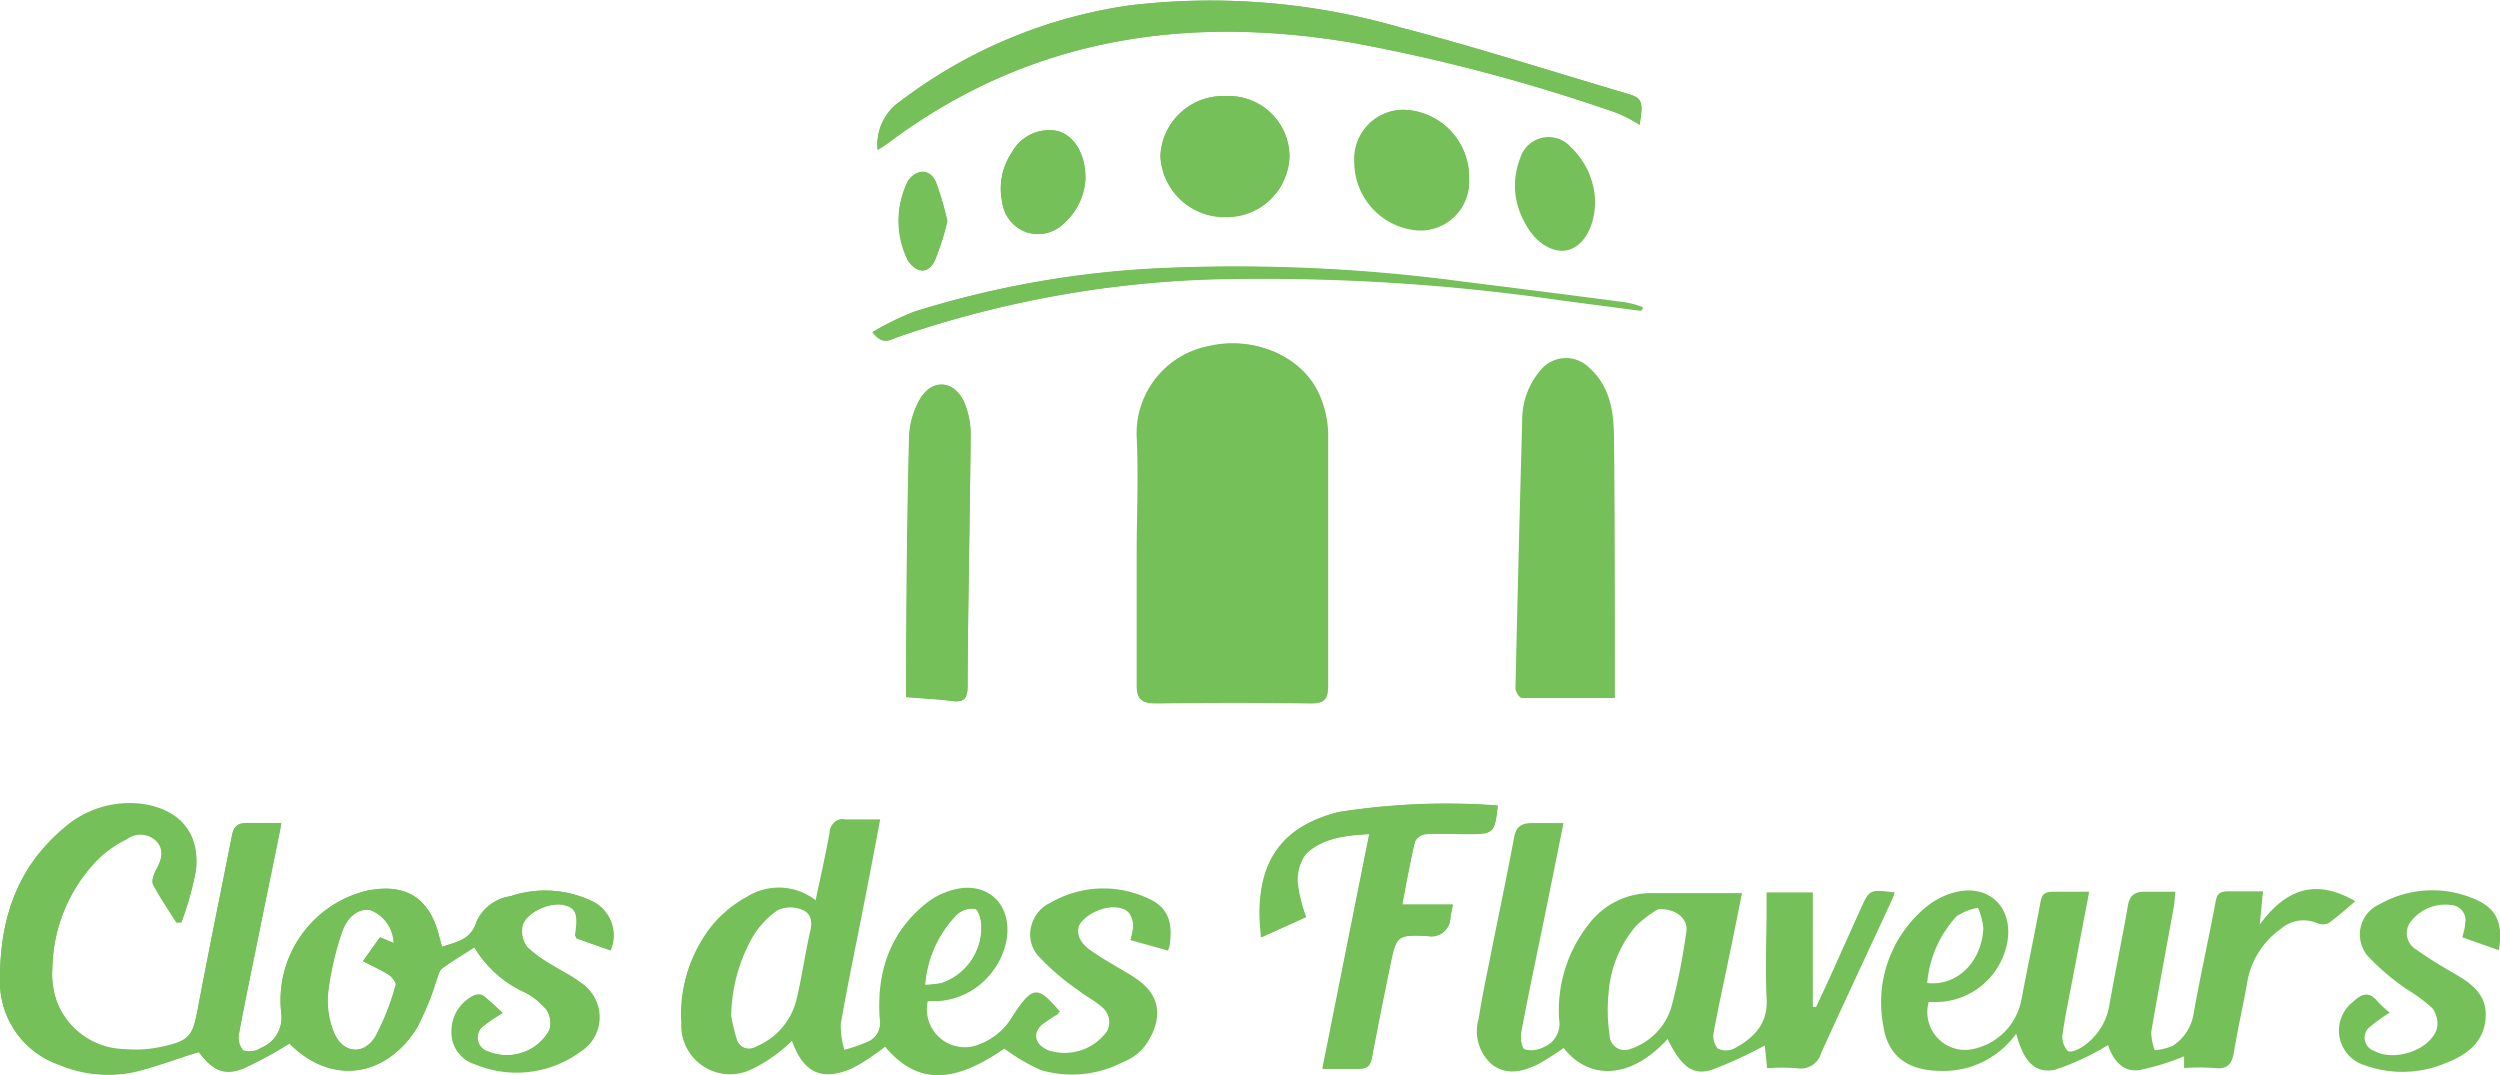
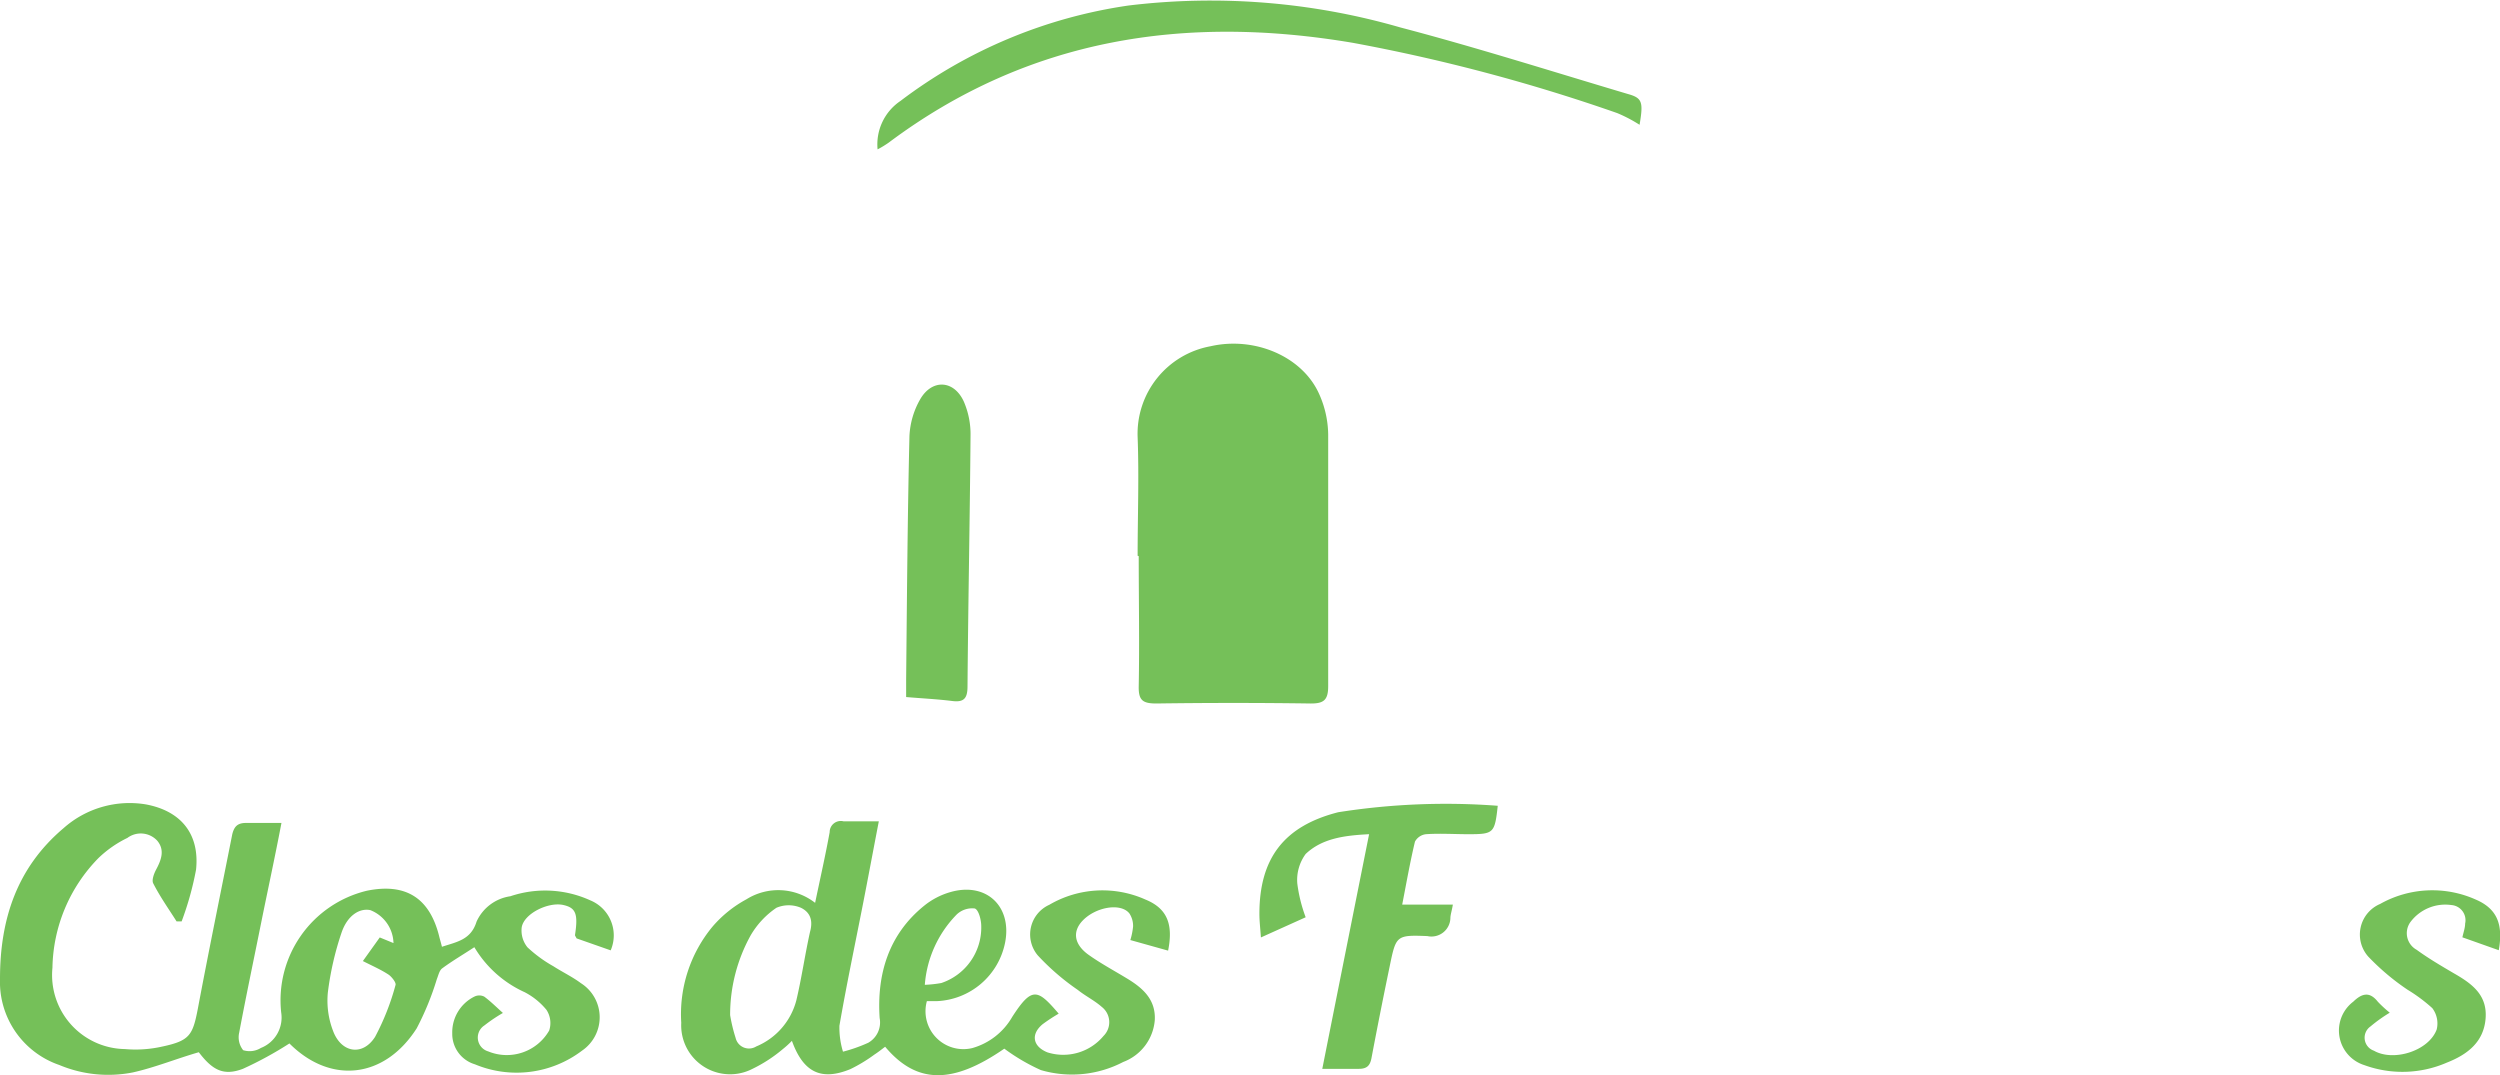
<svg xmlns="http://www.w3.org/2000/svg" id="Calque_1" data-name="Calque 1" viewBox="0 0 182.09 78.3">
  <defs>
    <style>.cls-1{fill:#75c059}</style>
  </defs>
-   <path class="cls-1" d="M36.59 73.78a11.55 11.55 0 0 0-1.35.91 1.05 1.05 0 0 0 .28 1.89A3.56 3.56 0 0 0 40 75.06a1.75 1.75 0 0 0-.16-1.48 5.09 5.09 0 0 0-1.58-1.28 8.19 8.19 0 0 1-3.71-3.3c-.82.53-1.61 1-2.34 1.54-.21.15-.28.51-.39.78a20.64 20.64 0 0 1-1.47 3.59C28 78.59 24 79 21.08 76a26.52 26.52 0 0 1-3.39 1.82c-1.41.53-2.23.1-3.21-1.21-1.63.51-3.19 1.11-4.8 1.47a9.22 9.22 0 0 1-5.36-.54A6.4 6.4 0 0 1 0 71.3c0-4.3 1.2-8.08 4.61-10.89a7.24 7.24 0 0 1 6-1.73c2.56.48 3.92 2.16 3.65 4.75a22.54 22.54 0 0 1-1.05 3.77h-.37c-.58-.92-1.19-1.81-1.7-2.77-.12-.24.05-.71.21-1 .38-.71.65-1.43.08-2.11a1.63 1.63 0 0 0-2.17-.2 8.14 8.14 0 0 0-2.1 1.46 11.68 11.68 0 0 0-3.36 8c-.09 3.38 1.88 5.58 5.27 5.92a8.85 8.85 0 0 0 2.76-.19c2-.42 2.19-.82 2.56-2.75.8-4.25 1.67-8.48 2.51-12.72.1-.54.33-.85 1-.81.81.06 1.63 0 2.58 0-.51 2.52-1 4.9-1.48 7.28-.54 2.65-1.1 5.3-1.6 8a1.51 1.51 0 0 0 .29 1.27 1.56 1.56 0 0 0 1.31-.25 2.38 2.38 0 0 0 1.48-2.59 8.21 8.21 0 0 1 6.23-8.86c2.87-.59 4.62.54 5.3 3.41.05.19.11.39.18.67 1.08-.36 2.11-.5 2.52-1.83a3.2 3.2 0 0 1 2.46-1.85 7.94 7.94 0 0 1 5.83.3 2.76 2.76 0 0 1 1.45 3.64L42 68.35c-.05-.18-.07-.21-.07-.24.24-1.56.06-2-.88-2.2-1.11-.22-2.86.64-3 1.63a1.94 1.94 0 0 0 .37 1.46 9.73 9.73 0 0 0 1.83 1.3c.67.42 1.39.76 2 1.23a2.94 2.94 0 0 1 .09 4.91 7.88 7.88 0 0 1-7.81 1 2.31 2.31 0 0 1-1.65-2.26 2.9 2.9 0 0 1 1.61-2.67.8.8 0 0 1 .72 0c.48.42.89.83 1.38 1.27Zm-7.89-5.09a2.65 2.65 0 0 0-1.7-2.4c-.78-.16-1.66.38-2.09 1.63a22 22 0 0 0-1 4.36 6.14 6.14 0 0 0 .38 2.81c.6 1.61 2.16 1.85 3.06.43a17.82 17.82 0 0 0 1.49-3.78c.05-.17-.26-.57-.49-.72-.56-.35-1.18-.62-1.89-1l1.23-1.76Zm30.77-3.07c.39-1.87.76-3.5 1.06-5.15a.81.81 0 0 1 1-.79h2.58c-.41 2.16-.77 4.1-1.15 6-.58 3-1.2 5.91-1.72 8.89a6 6 0 0 0 .26 1.89 11.13 11.13 0 0 0 1.84-.65 1.7 1.7 0 0 0 .83-1.8c-.21-3.21.64-6.07 3.23-8.17a5.38 5.38 0 0 1 1.91-1c2.56-.76 4.46 1 4 3.66a5.3 5.3 0 0 1-5 4.28h-.7a2.76 2.76 0 0 0 3.3 3.42 4.89 4.89 0 0 0 2.92-2.28c1.44-2.28 1.85-2 3.38-.23a13.11 13.11 0 0 0-1.17.77c-.88.73-.72 1.62.35 2.05a3.82 3.82 0 0 0 4.09-1.2 1.41 1.41 0 0 0-.13-2.11c-.53-.47-1.19-.79-1.75-1.24a17.39 17.39 0 0 1-2.94-2.51 2.37 2.37 0 0 1 .84-3.69 7.66 7.66 0 0 1 7-.38c1.57.64 2 1.78 1.65 3.72l-2.65-.94a5 5 0 0 0 .2-1 1.65 1.65 0 0 0-.27-.94c-.64-.8-2.48-.48-3.42.54-.74.79-.64 1.7.4 2.44.89.64 1.86 1.16 2.8 1.73 1.17.7 2.15 1.54 2.07 3.06a3.56 3.56 0 0 1-2.3 3.05 8.06 8.06 0 0 1-6 .59 14.25 14.25 0 0 1-2.66-1.56c-3.75 2.59-6.37 2.61-8.68-.14-.25.19-.5.39-.78.57A11.17 11.17 0 0 1 62 77.67c-2.12.87-3.43.25-4.26-2.06a7 7 0 0 1-.66.6 10.59 10.59 0 0 1-2.4 1.53 3.56 3.56 0 0 1-5-3.44 10 10 0 0 1 2.27-7 8.71 8.71 0 0 1 2.48-2 4.36 4.36 0 0 1 5.04.32ZM53.26 74a11.91 11.91 0 0 0 .4 1.66 1 1 0 0 0 1.5.62 5 5 0 0 0 2.92-3.35c.35-1.67.59-3.37 1-5 .17-.76 0-1.39-.62-1.65a2.28 2.28 0 0 0-1.79 0 6.22 6.22 0 0 0-1.87 2A11.93 11.93 0 0 0 53.26 74Zm14.13-2.24a8.62 8.62 0 0 0 1.2-.13 4.26 4.26 0 0 0 2.91-4.15c0-.45-.19-1.18-.47-1.28a1.64 1.64 0 0 0-1.34.43 8.19 8.19 0 0 0-2.3 5.1Zm41.7-13.1c-.22 2-.29 2.07-2.14 2.07h-3.09a1.05 1.05 0 0 0-.8.56c-.35 1.46-.61 2.94-.93 4.59h3.69c-.08.44-.14.7-.18 1a1.38 1.38 0 0 1-1.64 1.28c-2.27-.09-2.28 0-2.74 2.2s-.9 4.43-1.32 6.65c-.1.57-.32.84-.93.82h-2.66c1.14-5.73 2.26-11.34 3.41-17.09-1.79.09-3.42.3-4.62 1.44a3.19 3.19 0 0 0-.61 2.15 10.85 10.85 0 0 0 .61 2.46l-3.26 1.47c0-.68-.11-1.2-.11-1.72 0-4.07 1.82-6.41 5.74-7.4a50.34 50.34 0 0 1 11.58-.48Z" />
  <path class="cls-1" d="m42 68.35 2.48.87A2.76 2.76 0 0 0 43 65.58a7.94 7.94 0 0 0-5.83-.3 3.2 3.2 0 0 0-2.46 1.85c-.41 1.33-1.44 1.47-2.52 1.83-.07-.28-.13-.48-.18-.67-.68-2.87-2.43-4-5.3-3.41a8.21 8.21 0 0 0-6.23 8.86A2.38 2.38 0 0 1 19 76.33a1.56 1.56 0 0 1-1.29.16 1.51 1.51 0 0 1-.29-1.27c.5-2.66 1.06-5.31 1.6-8 .48-2.38 1-4.76 1.48-7.28h-2.58c-.63 0-.86.27-1 .81-.84 4.24-1.71 8.47-2.51 12.72-.37 1.93-.6 2.33-2.56 2.75a8.85 8.85 0 0 1-2.76.19 5.39 5.39 0 0 1-5.27-5.92 11.68 11.68 0 0 1 3.36-8 8.14 8.14 0 0 1 2.1-1.46 1.63 1.63 0 0 1 2.17.2c.57.68.3 1.4-.08 2.11-.16.3-.33.77-.21 1 .51 1 1.12 1.85 1.7 2.77h.37a22.54 22.54 0 0 0 1.05-3.77c.27-2.59-1.09-4.27-3.65-4.75a7.24 7.24 0 0 0-6 1.73C1.2 63.22 0 67 0 71.3a6.4 6.4 0 0 0 4.32 6.27 9.22 9.22 0 0 0 5.36.54c1.61-.36 3.17-1 4.8-1.47 1 1.31 1.8 1.74 3.21 1.21A26.52 26.52 0 0 0 21.08 76c3 3 6.93 2.56 9.27-1.1a20.64 20.64 0 0 0 1.47-3.59c.11-.27.18-.63.39-.78.73-.54 1.52-1 2.34-1.54a8.19 8.19 0 0 0 3.67 3.28 5.09 5.09 0 0 1 1.58 1.28 1.75 1.75 0 0 1 .2 1.51 3.56 3.56 0 0 1-4.44 1.52 1.05 1.05 0 0 1-.28-1.89 11.55 11.55 0 0 1 1.35-.91c-.49-.44-.9-.85-1.36-1.19a.8.8 0 0 0-.72 0 2.9 2.9 0 0 0-1.61 2.67 2.31 2.31 0 0 0 1.65 2.26 7.88 7.88 0 0 0 7.81-1 2.94 2.94 0 0 0-.09-4.91c-.63-.47-1.35-.81-2-1.23A9.73 9.73 0 0 1 38.42 69a1.94 1.94 0 0 1-.42-1.46c.17-1 1.92-1.85 3-1.63.94.2 1.12.64.88 2.2 0 .03.02.06.12.24Zm-13.19 3.39a17.82 17.82 0 0 1-1.49 3.78c-.9 1.42-2.46 1.18-3.06-.43a6.14 6.14 0 0 1-.38-2.81 22 22 0 0 1 1-4.36c.43-1.25 1.31-1.79 2.09-1.63a2.65 2.65 0 0 1 1.69 2.4l-1-.41L26.43 70c.71.36 1.33.63 1.89 1 .23.17.54.57.49.74Zm56.27-2.5c.39-1.94-.08-3.08-1.65-3.72a7.66 7.66 0 0 0-7 .38 2.37 2.37 0 0 0-.84 3.69 17.39 17.39 0 0 0 2.91 2.51c.56.45 1.22.77 1.75 1.24a1.41 1.41 0 0 1 .13 2.11 3.82 3.82 0 0 1-4.09 1.2c-1.07-.43-1.23-1.32-.35-2.05a13.11 13.11 0 0 1 1.17-.77c-1.53-1.79-1.94-2-3.38.23a4.89 4.89 0 0 1-2.92 2.28 2.76 2.76 0 0 1-3.3-3.42h.7a5.3 5.3 0 0 0 5-4.28c.51-2.64-1.39-4.42-4-3.66a5.38 5.38 0 0 0-1.91 1c-2.59 2.1-3.44 5-3.23 8.17a1.7 1.7 0 0 1-.83 1.8 11.13 11.13 0 0 1-1.84.65 6 6 0 0 1-.26-1.89c.52-3 1.14-5.93 1.72-8.89.38-1.94.74-3.88 1.15-6h-2.58a.81.81 0 0 0-1 .79c-.3 1.65-.67 3.28-1.06 5.15a4.36 4.36 0 0 0-5-.26 8.71 8.71 0 0 0-2.48 2 10 10 0 0 0-2.27 7 3.56 3.56 0 0 0 5 3.44 10.59 10.59 0 0 0 2.4-1.53 7 7 0 0 0 .66-.6c.83 2.31 2.14 2.93 4.26 2.06a11.17 11.17 0 0 0 1.75-1.06c.28-.18.53-.38.78-.57 2.31 2.75 4.93 2.73 8.68.14a14.25 14.25 0 0 0 2.66 1.56 8.06 8.06 0 0 0 6-.59 3.56 3.56 0 0 0 2.3-3.05c.08-1.52-.9-2.36-2.07-3.06-.94-.57-1.91-1.09-2.8-1.73-1-.74-1.14-1.65-.4-2.44.94-1 2.78-1.34 3.42-.54a1.65 1.65 0 0 1 .27.94 5 5 0 0 1-.2 1ZM59 67.87c-.37 1.66-.61 3.36-1 5a5 5 0 0 1-2.92 3.35 1 1 0 0 1-1.5-.62 11.91 11.91 0 0 1-.4-1.66 11.93 11.93 0 0 1 1.5-5.82 6.22 6.22 0 0 1 1.87-2 2.28 2.28 0 0 1 1.79 0c.73.36.87.99.66 1.75Zm10.69-1.27a1.64 1.64 0 0 1 1.31-.43c.28.1.47.83.47 1.28a4.26 4.26 0 0 1-2.91 4.15 8.62 8.62 0 0 1-1.2.13 8.19 8.19 0 0 1 2.33-5.13Zm110.61-1.09a7.75 7.75 0 0 0-6.94.33 2.42 2.42 0 0 0-.87 3.83 17.26 17.26 0 0 0 2.87 2.42 11.69 11.69 0 0 1 1.8 1.34 1.85 1.85 0 0 1 .32 1.55c-.57 1.56-3.14 2.37-4.57 1.55a1 1 0 0 1-.25-1.77 11 11 0 0 1 1.4-1 8.77 8.77 0 0 1-.87-.8c-.6-.76-1.16-.61-1.79 0a2.64 2.64 0 0 0 .81 4.62 8.11 8.11 0 0 0 6-.18c1.48-.58 2.69-1.48 2.83-3.21s-1-2.55-2.33-3.31c-.92-.54-1.84-1.08-2.69-1.7a1.38 1.38 0 0 1-.47-2 3.17 3.17 0 0 1 3-1.26 1.11 1.11 0 0 1 1 1.35c0 .3-.11.6-.2 1l2.65.94c.34-1.91-.14-3.04-1.7-3.7Zm-76.44-4.75c1-.07 2.06 0 3.09 0 1.85 0 1.92-.07 2.14-2.07a50.34 50.34 0 0 0-11.62.47c-3.92 1-5.74 3.33-5.74 7.4 0 .52.06 1 .11 1.72l3.26-1.47a10.85 10.85 0 0 1-.61-2.46 3.19 3.19 0 0 1 .61-2.15c1.2-1.14 2.83-1.35 4.62-1.44-1.15 5.75-2.27 11.36-3.41 17.09h2.66c.61 0 .83-.25.93-.82q.63-3.33 1.32-6.65c.46-2.23.47-2.29 2.74-2.2a1.38 1.38 0 0 0 1.68-1.29c0-.26.1-.52.18-1h-3.69c.32-1.65.58-3.13.93-4.59a1.05 1.05 0 0 1 .8-.54Zm-21-20.28c0-2.88.11-5.77 0-8.64a6.48 6.48 0 0 1 5.31-6.62c3.19-.73 6.65.72 7.89 3.43a7.41 7.41 0 0 1 .68 3v18.32c0 1-.3 1.28-1.29 1.27q-5.61-.08-11.22 0c-1 0-1.31-.23-1.29-1.25.06-3.16 0-6.32 0-9.48Zm36.56-31.39a10.55 10.55 0 0 0-1.62-.85 129.53 129.53 0 0 0-19.26-5.12c-12.23-2.07-23.64-.34-33.8 7.26a7.1 7.1 0 0 1-.82.5 3.81 3.81 0 0 1 1.67-3.53A36 36 0 0 1 82.21.4 49.78 49.78 0 0 1 102 2c5.56 1.46 11.06 3.21 16.58 4.85 1.04.29 1.12.58.84 2.24ZM66 50.77v-1.28c.06-5.91.1-11.81.24-17.72a5.91 5.91 0 0 1 .79-2.7c.87-1.49 2.47-1.39 3.18.2a6 6 0 0 1 .48 2.48c-.05 6.08-.17 12.16-.22 18.23 0 .84-.22 1.19-1.1 1.08-1.12-.14-2.21-.19-3.37-.29Z" />
-   <path class="cls-1" d="M89.28 7a4.42 4.42 0 0 1 4.64 4.44 4.56 4.56 0 0 1-4.65 4.38 4.66 4.66 0 0 1-4.75-4.44A4.57 4.57 0 0 1 89.28 7ZM107 13a3.55 3.55 0 0 1-3.65 3.74 5 5 0 0 1-4.67-5A3.57 3.57 0 0 1 102.26 8a4.9 4.9 0 0 1 4.74 5ZM63.63 24.16a20.93 20.93 0 0 1 3-1.47 70.76 70.76 0 0 1 18-3.17 124 124 0 0 1 22 1q5.93.73 11.83 1.51a7.41 7.41 0 0 1 1.2.34l-.06.24-5.73-.75a150.73 150.73 0 0 0-25.65-1.53 77.9 77.9 0 0 0-22.77 4.2c-.58.2-1.17.68-1.82-.37ZM79.06 13a4.64 4.64 0 0 1-1.51 3.21 2.69 2.69 0 0 1-2.75.71 2.67 2.67 0 0 1-1.8-2.18 4.71 4.71 0 0 1 .7-3.64 3.09 3.09 0 0 1 3.4-1.54c1.17.37 1.96 1.65 1.96 3.44ZM69 16.1a18.53 18.53 0 0 1-.93 2.9c-.49 1-1.31.9-1.94 0a6.48 6.48 0 0 1 0-5.82c.62-.87 1.59-.88 2 .11A20 20 0 0 1 69 16.1Z" />
-   <path class="cls-1" d="M73.7 11.1a4.71 4.71 0 0 0-.7 3.64 2.67 2.67 0 0 0 1.8 2.19 2.69 2.69 0 0 0 2.75-.71A4.64 4.64 0 0 0 79.06 13c0-1.8-.79-3.08-2-3.45a3.09 3.09 0 0 0-3.36 1.55Zm-8.35 13.46a77.9 77.9 0 0 1 22.77-4.2 150.73 150.73 0 0 1 25.65 1.53l5.73.75.06-.24a7.41 7.41 0 0 0-1.2-.34q-5.91-.76-11.83-1.51a124 124 0 0 0-22-1 70.76 70.76 0 0 0-18 3.17 20.93 20.93 0 0 0-3 1.47c.75 1.02 1.34.54 1.82.37Zm.81-11.41a6.48 6.48 0 0 0 0 5.82c.63.9 1.45 1 1.94 0a18.53 18.53 0 0 0 .9-2.87 20 20 0 0 0-.82-2.84c-.43-.99-1.4-.98-2.02-.11Zm49.6 13.64a2.39 2.39 0 0 0-3.56.18 5.57 5.57 0 0 0-1.33 3.7q-.27 9.73-.49 19.46c0 .24.29.7.45.71h6.79v-1.27c0-5.88 0-11.75-.06-17.62-.02-1.87-.24-3.77-1.8-5.16Z" />
-   <path class="cls-1" d="M64.74 10.38c10.16-7.6 21.57-9.33 33.8-7.26a129.53 129.53 0 0 1 19.26 5.12 10.55 10.55 0 0 1 1.62.85c.28-1.66.2-1.95-.86-2.26C113 5.19 107.54 3.44 102 2A49.78 49.78 0 0 0 82.21.4a36 36 0 0 0-16.62 7 3.81 3.81 0 0 0-1.67 3.53 7.1 7.1 0 0 0 .82-.55Zm45.98 1.16a5.4 5.4 0 0 0 .28 4.56c.74 1.53 2.06 2.38 3.18 2.12s2-1.67 2-3.56a5.65 5.65 0 0 0-1.77-3.95 2.16 2.16 0 0 0-3.69.83Z" />
-   <path class="cls-1" d="M84.52 11.34a4.66 4.66 0 0 0 4.75 4.44 4.56 4.56 0 0 0 4.65-4.38A4.42 4.42 0 0 0 89.28 7a4.57 4.57 0 0 0-4.76 4.34Zm14.12.45a5 5 0 0 0 4.67 5A3.55 3.55 0 0 0 107 13a4.9 4.9 0 0 0-4.7-5 3.57 3.57 0 0 0-3.66 3.79ZM67 29.07a5.91 5.91 0 0 0-.79 2.7c-.15 5.91-.21 11.81-.21 17.72v1.28c1.21.1 2.3.15 3.38.29.88.11 1.09-.24 1.1-1.08 0-6.07.17-12.15.22-18.23a6 6 0 0 0-.48-2.48c-.76-1.59-2.36-1.69-3.22-.2Zm29.67 20.87c0-6.11.07-12.21 0-18.32a7.41 7.41 0 0 0-.68-3c-1.24-2.71-4.7-4.16-7.89-3.43a6.48 6.48 0 0 0-5.31 6.62c.14 2.87 0 5.76 0 8.64v9.48c0 1 .33 1.26 1.29 1.25q5.61-.08 11.22 0c1.07.04 1.37-.24 1.37-1.24Zm38.82 16.33-2.28 5.07-.93 2h-.24V65h-3.37v1.17c0 2.16-.11 4.33 0 6.49.13 1.9-.9 2.92-2.36 3.71a1.38 1.38 0 0 1-1.2 0 1.42 1.42 0 0 1-.29-1.18c.35-1.92.78-3.83 1.17-5.74.3-1.42.58-2.85.89-4.4h-6.55a5.69 5.69 0 0 0-4.57 2.21 10.13 10.13 0 0 0-2.2 7 1.82 1.82 0 0 1-1.11 2 1.87 1.87 0 0 1-1.39.17c-.24-.1-.33-.85-.25-1.27.56-3 1.19-5.91 1.79-8.87.42-2.07.84-4.14 1.28-6.34h-2.3c-.71 0-1.14.22-1.29 1-.56 3-1.2 6-1.79 9-.29 1.41-.58 2.83-.8 4.25a3.21 3.21 0 0 0 1 3.36c1.11.81 2.3.47 3.41-.09a20.67 20.67 0 0 0 1.78-1.14c1.75 2.26 4.76 2.42 7.57-.65 1 2 1.82 2.68 3.22 2.24a31.09 31.09 0 0 0 3.86-1.77l.17 1.65a16.9 16.9 0 0 1 2.15 0 1.54 1.54 0 0 0 1.79-1.11c1.69-3.72 3.43-7.42 5.14-11.12A3.16 3.16 0 0 0 138 65c-1.84-.23-1.84-.22-2.51 1.27Zm-12.67 1.62a44.55 44.55 0 0 1-1.1 5.52 4.63 4.63 0 0 1-3 3 1.09 1.09 0 0 1-1.48-1 12.23 12.23 0 0 1-.07-3.14 8.43 8.43 0 0 1 2-4.84 8.69 8.69 0 0 1 1.59-1.2c1.36-.1 2.24.77 2.06 1.66Zm41.77-.55c.1-1 .16-1.65.24-2.42h-2.47c-.78 0-.89.21-1 .85-.51 2.7-1.11 5.38-1.59 8.08a3.4 3.4 0 0 1-1.53 2.33 4.35 4.35 0 0 1-1.3.31 4 4 0 0 1-.25-1.33c.51-3 1.09-6.07 1.64-9.1.06-.32.07-.65.11-1.11h-2.26c-.71 0-1.06.28-1.19 1-.42 2.46-.95 4.91-1.37 7.38a4.52 4.52 0 0 1-1.94 2.91c-.29.22-.92.45-1.07.31a1.5 1.5 0 0 1-.39-1.16c.18-1.32.46-2.63.71-3.94.4-2.12.81-4.23 1.24-6.5h-2.57c-.78 0-.89.25-1 .87-.43 2.32-.92 4.64-1.37 7a4.52 4.52 0 0 1-3.44 3.57 2.75 2.75 0 0 1-3.31-3.41h.71a5.31 5.31 0 0 0 5-4.28c.51-2.63-1.38-4.42-3.95-3.67a5.46 5.46 0 0 0-1.91 1 9 9 0 0 0-3.14 8.77c.35 2.2 1.86 3.2 4.21 3.2a6.5 6.5 0 0 0 5.45-2.71c.44 1.61 1.13 3 2.85 2.62a18.74 18.74 0 0 0 3.84-1.79c.32.92.94 2 2.28 1.82a18 18 0 0 0 3.26-1v.85a16.21 16.21 0 0 1 2.21 0c1 .13 1.29-.34 1.43-1.21.29-1.76.7-3.5 1-5.26a6 6 0 0 1 2.43-3.68 2.49 2.49 0 0 1 2.62-.4 1.08 1.08 0 0 0 .83 0c.65-.46 1.25-1 1.95-1.6-2.84-1.64-5.01-.95-6.96 1.7Zm-22.05-.63a4.36 4.36 0 0 1 1.53-.59 5.07 5.07 0 0 1 .39 1.48c-.11 2.45-1.9 4.24-4.09 4a8.14 8.14 0 0 1 2.17-4.89Z" />
</svg>